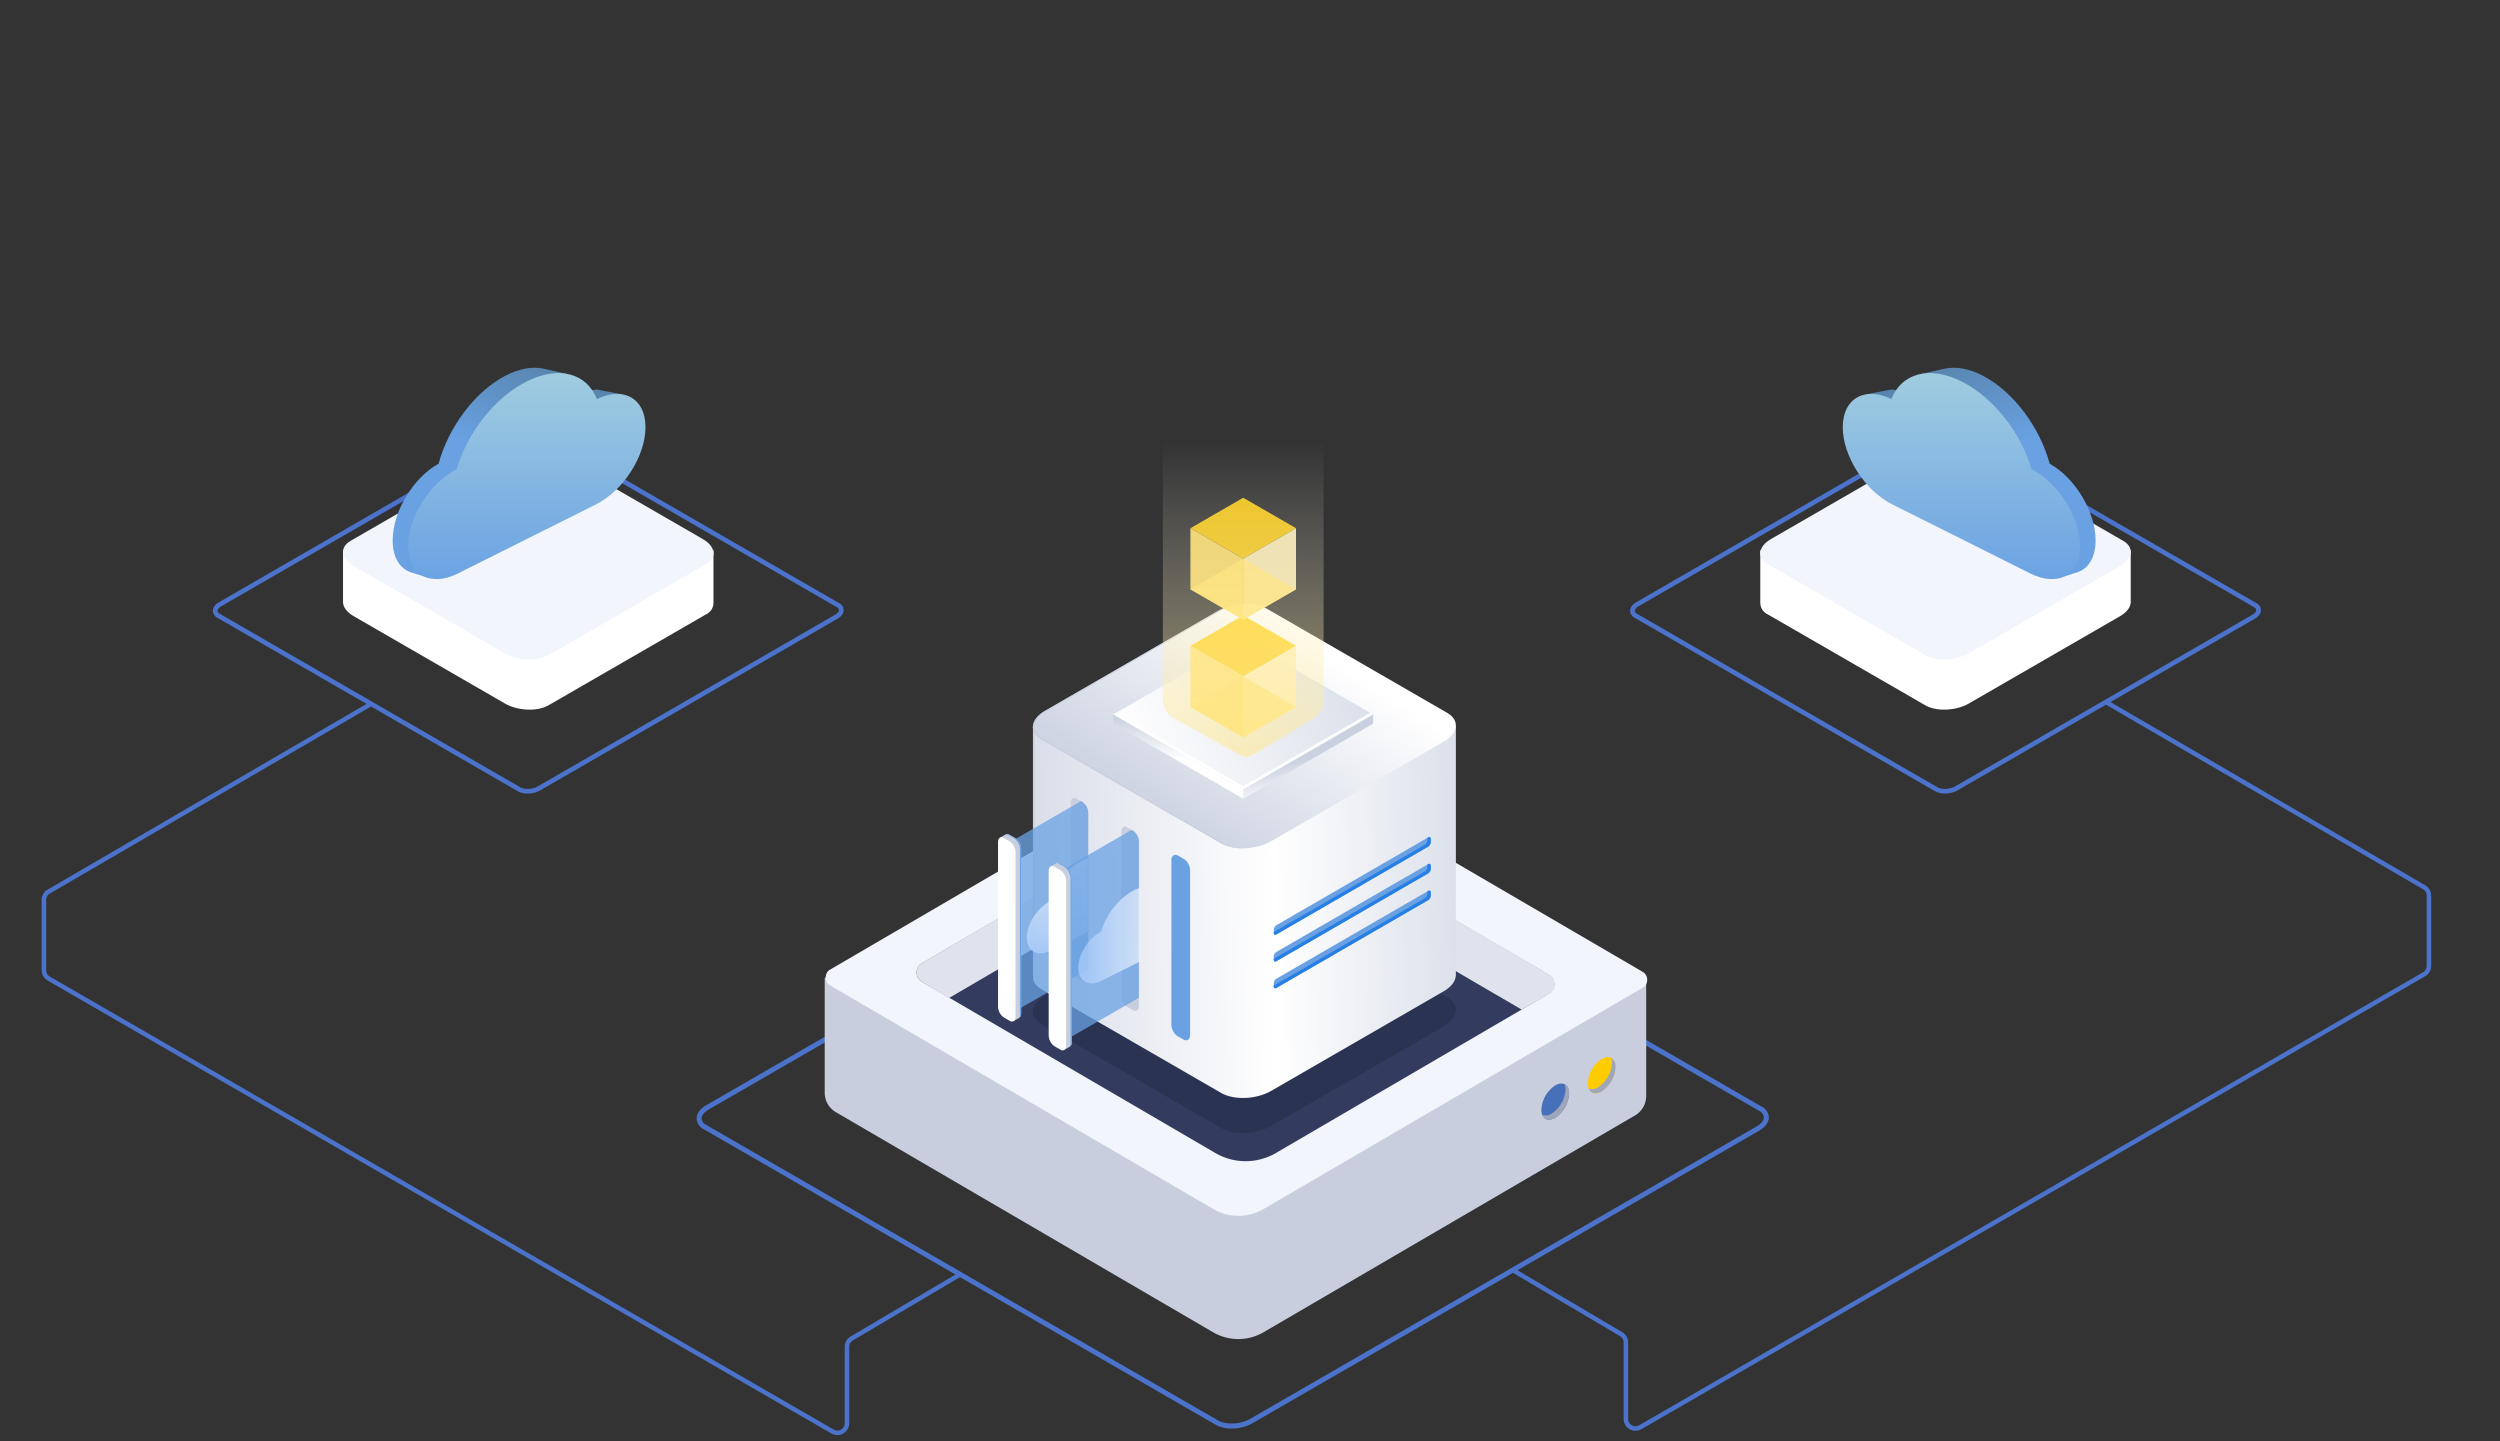
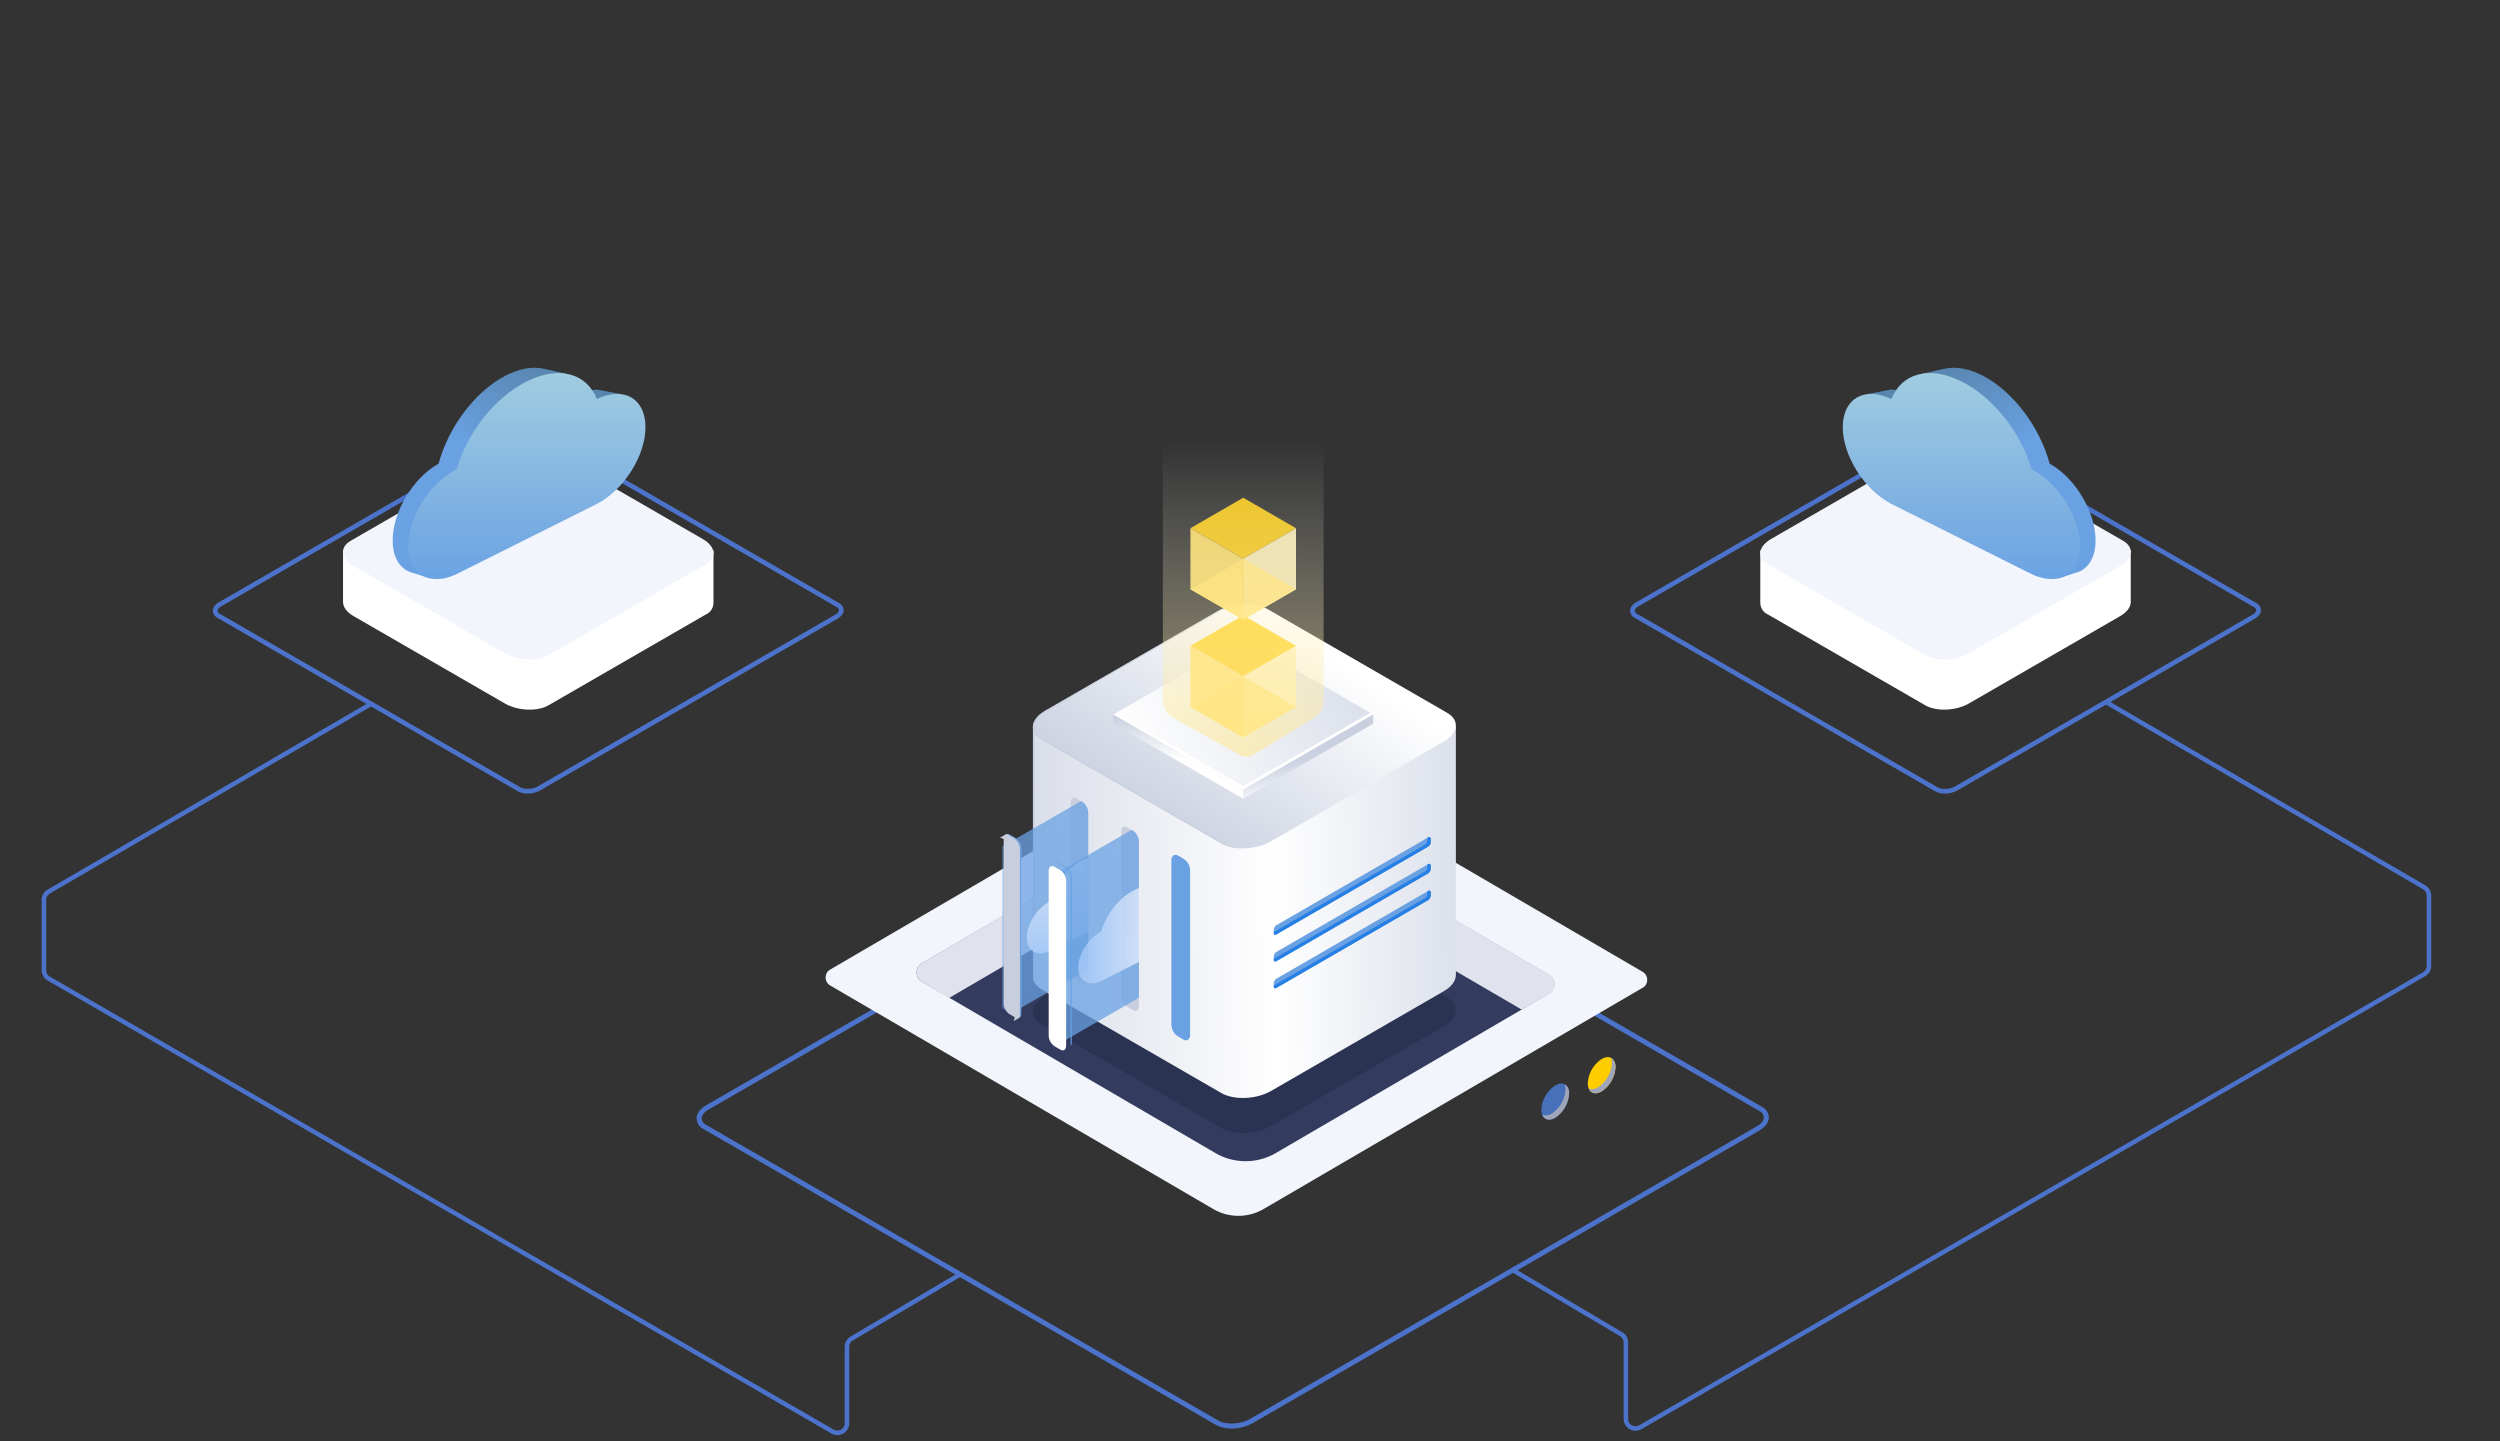
<svg xmlns="http://www.w3.org/2000/svg" xmlns:xlink="http://www.w3.org/1999/xlink" width="1105" height="637" viewBox="0 0 1105 637">
  <rect x="0" y="0" width="1105" height="637" fill="#333333" stroke="none" />
  <defs>
    <style>
      .cls-1, .cls-3 {
        fill: none;
      }

      .cls-2 {
        fill: #4c73cc;
      }

      .cls-3 {
        stroke: #4c73cc;
        stroke-width: 2px;
      }

      .cls-4 {
        fill: url(#linear-gradient);
      }

      .cls-5 {
        fill: #f2f5fc;
      }

      .cls-6 {
        fill: #333c5e;
      }

      .cls-7 {
        fill: #e0e3ed;
      }

      .cls-8 {
        fill: url(#linear-gradient-2);
      }

      .cls-9 {
        fill: #a0a6ba;
      }

      .cls-10 {
        fill: url(#linear-gradient-3);
      }

      .cls-11 {
        fill: url(#linear-gradient-4);
      }

      .cls-12 {
        fill: url(#linear-gradient-5);
      }

      .cls-13 {
        fill: url(#linear-gradient-6);
      }

      .cls-14 {
        fill: url(#linear-gradient-7);
      }

      .cls-15 {
        fill: url(#linear-gradient-8);
      }

      .cls-16 {
        fill: #212843;
        opacity: 0.44;
      }

      .cls-16, .cls-27, .cls-28, .cls-29, .cls-30, .cls-37, .cls-38, .cls-39, .cls-40, .cls-54, .cls-55 {
        isolation: isolate;
      }

      .cls-17 {
        fill: url(#linear-gradient-10);
      }

      .cls-18 {
        fill: url(#linear-gradient-11);
      }

      .cls-19 {
        fill: url(#linear-gradient-12);
      }

      .cls-20 {
        fill: url(#linear-gradient-13);
      }

      .cls-21 {
        fill: url(#linear-gradient-14);
      }

      .cls-22 {
        fill: #267fe5;
      }

      .cls-23 {
        fill: url(#linear-gradient-15);
      }

      .cls-24 {
        fill: url(#linear-gradient-16);
      }

      .cls-25 {
        fill: url(#linear-gradient-17);
      }

      .cls-26 {
        clip-path: url(#clip-path);
      }

      .cls-27, .cls-28, .cls-29, .cls-30, .cls-37, .cls-38, .cls-39, .cls-40 {
        opacity: 0.5;
      }

      .cls-27 {
        fill: url(#linear-gradient-18);
      }

      .cls-28 {
        fill: url(#linear-gradient-19);
      }

      .cls-29 {
        fill: url(#linear-gradient-20);
      }

      .cls-30 {
        fill: url(#linear-gradient-21);
      }

      .cls-31 {
        fill: url(#linear-gradient-22);
      }

      .cls-32 {
        fill: url(#linear-gradient-23);
      }

      .cls-33 {
        fill: url(#linear-gradient-24);
      }

      .cls-34, .cls-45 {
        opacity: 0.65;
      }

      .cls-34 {
        fill: url(#linear-gradient-25);
      }

      .cls-35 {
        fill: url(#linear-gradient-26);
      }

      .cls-36 {
        clip-path: url(#clip-path-2);
      }

      .cls-37 {
        fill: url(#linear-gradient-27);
      }

      .cls-38 {
        fill: url(#linear-gradient-28);
      }

      .cls-39 {
        fill: url(#linear-gradient-29);
      }

      .cls-40 {
        fill: url(#linear-gradient-30);
      }

      .cls-41 {
        fill: url(#linear-gradient-31);
      }

      .cls-42 {
        fill: url(#linear-gradient-32);
      }

      .cls-43 {
        fill: url(#linear-gradient-33);
      }

      .cls-44 {
        fill: url(#linear-gradient-34);
      }

      .cls-45 {
        fill: url(#linear-gradient-35);
      }

      .cls-46 {
        fill: url(#linear-gradient-36);
      }

      .cls-47 {
        fill: #fff;
      }

      .cls-48 {
        fill: url(#linear-gradient-37);
      }

      .cls-49 {
        fill: url(#linear-gradient-38);
      }

      .cls-50 {
        opacity: 0.9;
      }

      .cls-51 {
        fill: #ffcf17;
      }

      .cls-52 {
        fill: #fff1ba;
      }

      .cls-53, .cls-54 {
        fill: #ffe06a;
      }

      .cls-54 {
        opacity: 0.7;
        mix-blend-mode: lighten;
      }

      .cls-55 {
        opacity: 0.75;
        fill: url(#linear-gradient-39);
      }
    </style>
    <linearGradient id="linear-gradient" x1="-2.14" y1="2.16" x2="-2.137" y2="2.16" gradientUnits="objectBoundingBox">
      <stop offset="0" stop-color="#fff" />
      <stop offset="0.506" stop-color="#cad1e0" />
      <stop offset="1" stop-color="#c8cede" />
    </linearGradient>
    <linearGradient id="linear-gradient-2" x1="-91.878" y1="24.792" x2="-91.802" y2="24.792" gradientUnits="objectBoundingBox">
      <stop offset="0" stop-color="#ffe06a" />
      <stop offset="1" stop-color="#fc0" />
    </linearGradient>
    <linearGradient id="linear-gradient-3" x1="-90.209" y1="24.055" x2="-90.132" y2="24.055" gradientUnits="objectBoundingBox">
      <stop offset="0" stop-color="#5e98f7" />
      <stop offset="1" stop-color="#4670ba" />
    </linearGradient>
    <linearGradient id="linear-gradient-4" x1="-7.278" y1="6.672" x2="-7.195" y2="6.864" xlink:href="#linear-gradient" />
    <linearGradient id="linear-gradient-5" x1="-3.486" y1="6.672" x2="-3.403" y2="6.864" xlink:href="#linear-gradient" />
    <linearGradient id="linear-gradient-6" x1="0.205" y1="-0.505" x2="0.71" y2="0.363" gradientUnits="objectBoundingBox">
      <stop offset="0" stop-color="#486b7b" />
      <stop offset="1" stop-color="#69a1e3" />
    </linearGradient>
    <linearGradient id="linear-gradient-7" x1="0.5" x2="0.5" y2="1" gradientUnits="objectBoundingBox">
      <stop offset="0" stop-color="#a0cce0" />
      <stop offset="1" stop-color="#69a1e3" />
    </linearGradient>
    <linearGradient id="linear-gradient-8" x1="0.795" y1="-0.505" x2="0.29" y2="0.363" xlink:href="#linear-gradient-6" />
    <linearGradient id="linear-gradient-10" x1="1.23" y1="0.972" x2="-0.264" y2="1" gradientUnits="objectBoundingBox">
      <stop offset="0" stop-color="#cad1e0" />
      <stop offset="0.436" stop-color="#fff" />
      <stop offset="1" stop-color="#c8cede" />
    </linearGradient>
    <linearGradient id="linear-gradient-11" x1="-200.276" y1="6.369" x2="-200.183" y2="6.369" xlink:href="#linear-gradient-10" />
    <linearGradient id="linear-gradient-12" x1="0.5" y1="0" x2="-0.616" y2="1" xlink:href="#linear-gradient" />
    <linearGradient id="linear-gradient-13" x1="-24.092" y1="7.268" x2="-24.081" y2="7.268" xlink:href="#linear-gradient-10" />
    <linearGradient id="linear-gradient-14" x1="-34.098" y1="15.515" x2="-34.084" y2="15.515" gradientUnits="objectBoundingBox">
      <stop offset="0" stop-color="#aadff7" />
      <stop offset="1" stop-color="#69a1e3" />
    </linearGradient>
    <linearGradient id="linear-gradient-15" x1="-34.098" y1="15.241" x2="-34.084" y2="15.241" xlink:href="#linear-gradient-14" />
    <linearGradient id="linear-gradient-16" x1="-34.098" y1="14.967" x2="-34.084" y2="14.967" xlink:href="#linear-gradient-14" />
    <linearGradient id="linear-gradient-17" x1="-274.684" y1="8.55" x2="-274.555" y2="8.55" xlink:href="#linear-gradient-10" />
    <clipPath id="clip-path">
      <path id="Path_16909" data-name="Path 16909" class="cls-1" d="M2255.8,1806.289l47.381-30.864c1.39.8,2.516-.049,2.516-1.9v-72.581a6.023,6.023,0,0,0-2.516-4.807l-2.69-1.553c-1.39-.8-2.516.049-2.516,1.9l-44.763,20.438C2253.215,1718.774,2254.414,1805.489,2255.8,1806.289Z" />
    </clipPath>
    <linearGradient id="linear-gradient-18" x1="-49.072" y1="7.189" x2="-49.05" y2="7.189" xlink:href="#linear-gradient-14" />
    <linearGradient id="linear-gradient-19" x1="-49.159" y1="7.166" x2="-49.137" y2="7.166" xlink:href="#linear-gradient-14" />
    <linearGradient id="linear-gradient-20" x1="-45.189" y1="23.899" x2="-45.169" y2="23.899" xlink:href="#linear-gradient-14" />
    <linearGradient id="linear-gradient-21" x1="-45.189" y1="21.399" x2="-45.169" y2="21.399" xlink:href="#linear-gradient-14" />
    <linearGradient id="linear-gradient-22" x1="-220.915" y1="8.2" x2="-220.094" y2="8.195" xlink:href="#linear-gradient" />
    <linearGradient id="linear-gradient-23" x1="-313.223" y1="8.404" x2="-313.071" y2="8.404" xlink:href="#linear-gradient-14" />
    <linearGradient id="linear-gradient-24" x1="-261.751" y1="8.336" x2="-263.348" y2="8.336" xlink:href="#linear-gradient" />
    <linearGradient id="linear-gradient-25" x1="0.5" x2="0.5" y2="1" gradientUnits="objectBoundingBox">
      <stop offset="0" stop-color="#fff" />
      <stop offset="1" stop-color="#b6d4ff" />
    </linearGradient>
    <linearGradient id="linear-gradient-26" x1="-277.583" y1="8.394" x2="-277.453" y2="8.394" xlink:href="#linear-gradient-10" />
    <clipPath id="clip-path-2">
      <path id="Path_16911" data-name="Path 16911" class="cls-1" d="M2278.186,1819.016l47.381-30.864c1.39.8,2.516-.049,2.516-1.9v-72.581a6.024,6.024,0,0,0-2.516-4.807l-2.69-1.553c-1.39-.8-2.516.049-2.516,1.9l-44.764,20.438C2275.6,1731.5,2276.8,1818.213,2278.186,1819.016Z" />
    </clipPath>
    <linearGradient id="linear-gradient-27" x1="-49.563" y1="7.059" x2="-49.541" y2="7.059" xlink:href="#linear-gradient-14" />
    <linearGradient id="linear-gradient-28" x1="-49.65" y1="7.036" x2="-49.628" y2="7.036" xlink:href="#linear-gradient-14" />
    <linearGradient id="linear-gradient-29" x1="-45.641" y1="23.454" x2="-45.621" y2="23.454" xlink:href="#linear-gradient-14" />
    <linearGradient id="linear-gradient-30" x1="-45.641" y1="20.954" x2="-45.621" y2="20.954" xlink:href="#linear-gradient-14" />
    <linearGradient id="linear-gradient-31" x1="-223.822" y1="8.048" x2="-223.001" y2="8.043" xlink:href="#linear-gradient" />
    <linearGradient id="linear-gradient-32" x1="-316.653" y1="8.246" x2="-316.501" y2="8.246" xlink:href="#linear-gradient-14" />
    <linearGradient id="linear-gradient-33" x1="-265.4" y1="8.18" x2="-266.997" y2="8.18" xlink:href="#linear-gradient" />
    <linearGradient id="linear-gradient-34" x1="-262.5" y1="8.187" x2="-262.38" y2="8.187" xlink:href="#linear-gradient-14" />
    <linearGradient id="linear-gradient-35" x1="1.094" y1="0.502" x2="0.175" y2="0.498" xlink:href="#linear-gradient-25" />
    <linearGradient id="linear-gradient-36" x1="0" y1="0.5" x2="2.77" y2="-0.114" xlink:href="#linear-gradient" />
    <linearGradient id="linear-gradient-37" x1="0.629" y1="0.848" x2="0.386" y2="0.192" xlink:href="#linear-gradient" />
    <linearGradient id="linear-gradient-38" x1="0.5" y1="0.537" x2="0.5" y2="-0.463" xlink:href="#linear-gradient" />
    <linearGradient id="linear-gradient-39" x1="1" y1="0.249" x2="1" y2="1.232" gradientUnits="objectBoundingBox">
      <stop offset="0" stop-color="#fff" stop-opacity="0" />
      <stop offset="1" stop-color="#ffe06a" />
    </linearGradient>
  </defs>
  <g id="Group_3615" data-name="Group 3615" transform="translate(-11925 4391)">
-     <rect id="Rectangle_589" data-name="Rectangle 589" class="cls-1" width="1105" height="637" transform="translate(11925 -4391)" />
    <g id="Group_3614" data-name="Group 3614" transform="translate(11511.501 -4603)">
      <g id="Group_2492" data-name="Group 2492" transform="translate(0.336 -5.404)">
        <g id="Group_2157" data-name="Group 2157">
          <g id="Group_2149" data-name="Group 2149">
            <path id="Path_14971" data-name="Path 14971" class="cls-2" d="M1272.829,568.154a8.879,8.879,0,0,1-4.372-1.024l-132.738-76.636a3.64,3.64,0,0,1-2.05-3.115c0-1.423.98-2.8,2.686-3.788l131.462-75.9c2.953-1.7,7.3-1.861,9.89-.366l132.738,76.636a3.633,3.633,0,0,1,2.05,3.115c0,1.423-.98,2.8-2.686,3.788l-131.462,75.9A11.3,11.3,0,0,1,1272.829,568.154Zm.526-159.785a9.3,9.3,0,0,0-4.505,1.112l-131.462,75.9c-1.035.6-1.653,1.344-1.653,2a1.724,1.724,0,0,0,1.017,1.326l132.738,76.638c1.951,1.125,5.534.956,7.825-.368l131.462-75.9c1.035-.6,1.651-1.346,1.651-2a1.718,1.718,0,0,0-1.015-1.324l-132.734-76.639a6.79,6.79,0,0,0-3.324-.745Z" />
          </g>
          <g id="Group_2153" data-name="Group 2153">
            <path id="Path_14987" data-name="Path 14987" class="cls-2" d="M646.4,568.154a8.9,8.9,0,0,1-4.374-1.024L509.287,490.492a3.631,3.631,0,0,1-2.051-3.113c0-1.423.98-2.8,2.687-3.788l131.46-75.9c2.949-1.7,7.3-1.866,9.89-.368l132.738,76.636a3.631,3.631,0,0,1,2.05,3.118c0,1.421-.979,2.8-2.685,3.786l-131.462,75.9A11.3,11.3,0,0,1,646.4,568.154Zm-3.341-2.815c1.947,1.129,5.534.958,7.825-.366l131.462-75.9c1.035-.6,1.653-1.344,1.653-2a1.726,1.726,0,0,0-1.017-1.329L650.243,409.108c-1.947-1.123-5.531-.952-7.825.368l-131.462,75.9c-1.035.6-1.651,1.346-1.651,2a1.716,1.716,0,0,0,1.015,1.324Z" />
          </g>
          <g id="Group_2156" data-name="Group 2156">
            <g id="Group_2155" data-name="Group 2155">
              <g id="Group_2154" data-name="Group 2154">
                <path id="Path_15005" data-name="Path 15005" class="cls-2" d="M957.595,848.811a14.429,14.429,0,0,1-7.121-1.668L724.23,716.521a5.551,5.551,0,0,1-3.161-4.736c0-2.179,1.548-4.321,4.245-5.878L949.382,576.54c4.843-2.8,11.955-3.074,16.2-.625l226.239,130.622a5.55,5.55,0,0,1,3.161,4.733c0,2.179-1.548,4.323-4.247,5.88L966.667,846.518A18.546,18.546,0,0,1,957.595,848.811Zm.877-272.375a16.468,16.468,0,0,0-7.994,2L726.409,707.8c-2,1.155-3.148,2.609-3.148,3.981a3.534,3.534,0,0,0,2.065,2.837L951.572,845.247c3.5,2.017,9.91,1.732,14-.627l224.069-129.366c2-1.158,3.151-2.609,3.151-3.984a3.536,3.536,0,0,0-2.065-2.837L964.481,577.811a12.268,12.268,0,0,0-6.009-1.374Z" />
              </g>
            </g>
          </g>
        </g>
        <path id="leftpath" class="cls-3" d="M577.394,528.593h-.362l-142.346,82.9a4.245,4.245,0,0,0-2.112,3.672v31.076a4.249,4.249,0,0,0,2.123,3.679L781.145,850.141a4.25,4.25,0,0,0,6.375-3.679V812.68a4.249,4.249,0,0,1,2.087-3.658l48.145-28.466" />
        <path id="rightpath" class="cls-3" d="M1344.058,527.747h0l140.582,81.835a4.25,4.25,0,0,1,2.112,3.672v31.08a4.249,4.249,0,0,1-2.123,3.679L1138.181,848.234a4.249,4.249,0,0,1-6.375-3.679V810.773a4.254,4.254,0,0,0-2.087-3.658l-48.145-28.466" />
        <g id="Group_2313" data-name="Group 2313">
          <g id="Group_1625" data-name="Group 1625">
            <g id="Group_1624" data-name="Group 1624">
              <g id="Group_1623" data-name="Group 1623">
                <g id="Group_1603" data-name="Group 1603">
                  <g id="Group_1589" data-name="Group 1589">
-                     <path id="Path_7270" data-name="Path 7270" class="cls-4" d="M1136.189,710.222,971.863,806.13a22.177,22.177,0,0,1-22.735,0L782.291,708.789a9.985,9.985,0,0,1-4.606-8.7V649.7l169.8-71.929a25.853,25.853,0,0,1,21.063-.248l172.231,73.6v50.4A10.013,10.013,0,0,1,1136.189,710.222Z" />
                    <path id="Path_7271" data-name="Path 7271" class="cls-5" d="M1139.4,653.881l-167.533,97.8a22.088,22.088,0,0,1-22.633,0l-169.309-98.8a4.131,4.131,0,0,1-1.465-5.116,3.588,3.588,0,0,1,1.465-1.71l167.578-97.815a22.028,22.028,0,0,1,22.555,0l169.345,98.825a4.125,4.125,0,0,1,1.467,5.111,3.592,3.592,0,0,1-1.467,1.712Z" />
                    <path id="Path_7272" data-name="Path 7272" class="cls-6" d="M1098.056,656.434,977.339,726.9a26.567,26.567,0,0,1-27.227,0L820.433,651.216a4.8,4.8,0,0,1-1.714-5.951,4.173,4.173,0,0,1,1.714-2l122.806-71.69a22.48,22.48,0,0,1,23.033,0l131.788,76.9a4.811,4.811,0,0,1,1.708,5.958,4.184,4.184,0,0,1-1.708,1.993Z" />
                    <path id="Path_7273" data-name="Path 7273" class="cls-7" d="M1098.163,656.577l-12.427,7.061L966.28,593.924a22.494,22.494,0,0,0-23.033,0L832.58,658.557l-12.15-7.326a4.8,4.8,0,0,1-1.714-5.946l0,0a3.932,3.932,0,0,1,1.593-1.992L943.262,571.13a22.723,22.723,0,0,1,23.165.142L1098.3,648.494a4.917,4.917,0,0,1,1.653,6.047,4.431,4.431,0,0,1-1.789,2.035Z" />
                  </g>
                  <g id="Group_1602" data-name="Group 1602">
                    <g id="Group_1594" data-name="Group 1594">
                      <g id="Group_1590" data-name="Group 1590">
                        <path id="Path_7274" data-name="Path 7274" class="cls-8" d="M1114.967,696.224c0,3.949,2.743,5.544,6.124,3.57a13.678,13.678,0,0,0,6.122-10.715c0-3.949-2.738-5.544-6.122-3.57A13.686,13.686,0,0,0,1114.967,696.224Z" />
                        <path id="Path_7275" data-name="Path 7275" class="cls-9" d="M1119.516,697.957a13.665,13.665,0,0,0,6.126-10.715,6.05,6.05,0,0,0-.4-2.236,4.25,4.25,0,0,1,1.974,4.072,13.674,13.674,0,0,1-6.121,10.715c-2.638,1.541-4.86.89-5.724-1.332A4.316,4.316,0,0,0,1119.516,697.957Z" />
                      </g>
                      <g id="Group_1591" data-name="Group 1591">
                        <path id="Path_7276" data-name="Path 7276" class="cls-10" d="M1094.453,707.874c0,3.948,2.738,5.548,6.122,3.575a13.688,13.688,0,0,0,6.122-10.715c0-3.949-2.74-5.548-6.122-3.576A13.675,13.675,0,0,0,1094.453,707.874Z" />
                        <path id="Path_7277" data-name="Path 7277" class="cls-9" d="M1099.007,709.616a13.689,13.689,0,0,0,6.122-10.724,6.144,6.144,0,0,0-.4-2.236,4.252,4.252,0,0,1,1.967,4.08,13.688,13.688,0,0,1-6.121,10.715c-2.636,1.531-4.862.883-5.726-1.339A4.348,4.348,0,0,0,1099.007,709.616Z" />
                      </g>
                    </g>
                  </g>
                </g>
              </g>
            </g>
          </g>
        </g>
        <path id="Path_7190" data-name="Path 7190" class="cls-11" d="M1354.948,460.629h-34.505l-38.411-22.177c-4.947-2.855-13.581-2.5-19.306.8L1225.7,460.634h-34.487V483.8h.012a5.592,5.592,0,0,0,3.314,5.17l69.577,40.164c4.945,2.855,13.588,2.5,19.306-.8l66.8-38.575c2.967-1.715,4.548-3.882,4.7-5.971h.026Z" />
        <path id="Path_7192" data-name="Path 7192" class="cls-5" d="M1264.125,506.966,1194.556,466.8c-4.946-2.858-4.334-7.839,1.386-11.142l66.8-38.566c5.711-3.3,14.352-3.655,19.3-.8l69.571,40.164c4.947,2.855,4.327,7.839-1.387,11.142l-66.8,38.563C1277.712,509.462,1269.071,509.822,1264.125,506.966Z" />
        <g id="Group_2490" data-name="Group 2490">
          <path id="Path_7190-2" data-name="Path 7190" class="cls-12" d="M564.784,483.792h.026c.15,2.089,1.73,4.256,4.7,5.971l66.8,38.575c5.718,3.3,14.361,3.655,19.306.8l69.577-40.164a5.594,5.594,0,0,0,3.314-5.17h.012v-23.17H694.03l-37.023-21.382c-5.726-3.3-14.359-3.655-19.306-.8L599.29,460.629H564.785Z" />
          <path id="Path_7192-2" data-name="Path 7192" class="cls-5" d="M636.309,506.164l-66.8-38.563c-5.713-3.3-6.333-8.287-1.386-11.142L637.7,416.3c4.945-2.856,13.586-2.5,19.3.8l66.8,38.566c5.72,3.3,6.332,8.284,1.385,11.142l-69.568,40.164C650.661,509.822,642.02,509.462,636.309,506.164Z" />
        </g>
      </g>
      <g id="Group_1605" data-name="Group 1605" transform="translate(1228 374.545)">
        <g id="Group_1604" data-name="Group 1604">
          <g id="Group_1603-2" data-name="Group 1603">
            <g id="Group_1602-2" data-name="Group 1602">
              <path id="Path_7254" data-name="Path 7254" class="cls-13" d="M1564.144,779.732c0-12.668-9.058-27.74-20.3-33.918-4.252-15.8-15.729-31.6-29.261-38.756-6.359-3.365-12.252-4.314-17.168-3.231l0-.024-9.739,2.191s-6.139,7.758-6.9,9.778c-2.136-1.472-5.231-3.052-7.37-2.665l-10.442,2s6.767,41.194,18.188,47.238c4.862,2.572,66.65,34.137,66.65,34.137l7-2.288-.024-.009C1560.409,793.024,1564.144,787.86,1564.144,779.732Z" transform="translate(-1452.396 -703.4)" />
              <path id="Path_7255" data-name="Path 7255" class="cls-14" d="M1537.2,747.876c-4.5-15.8-16.641-31.6-30.959-38.756s-26.46-3.506-30.959,7.79c-11.9-5.724-21.483-.237-21.483,12.431,0,12.812,9.8,28.1,21.882,34.139l61.121,30.568c12.084,6.043,21.881.557,21.881-12.253C1558.683,769.126,1549.1,754.054,1537.2,747.876Z" transform="translate(-1453.799 -703.087)" />
            </g>
          </g>
        </g>
      </g>
      <g id="Group_3421" data-name="Group 3421" transform="translate(587.056 374.545)">
        <g id="Group_1604-2" data-name="Group 1604">
          <g id="Group_1603-3" data-name="Group 1603">
            <g id="Group_1602-3" data-name="Group 1602">
              <path id="Path_7254-2" data-name="Path 7254" class="cls-15" d="M1462.956,779.732c0-12.668,9.058-27.74,20.3-33.918,4.252-15.8,15.729-31.6,29.261-38.756,6.359-3.365,12.252-4.314,17.168-3.231l0-.024,9.739,2.191s6.139,7.758,6.9,9.778c2.136-1.472,5.231-3.052,7.37-2.665l10.442,2s-6.767,41.194-18.188,47.238c-4.862,2.572-66.65,34.137-66.65,34.137l-7-2.288.024-.009C1466.69,793.024,1462.956,787.86,1462.956,779.732Z" transform="translate(-1462.956 -703.4)" />
              <path id="Path_7255-2" data-name="Path 7255" class="cls-14" d="M1475.282,747.876c4.5-15.8,16.642-31.6,30.959-38.756s26.46-3.506,30.959,7.79c11.9-5.724,21.483-.237,21.483,12.431,0,12.812-9.8,28.1-21.882,34.139l-61.121,30.568c-12.084,6.043-21.881.557-21.881-12.253C1453.8,769.126,1463.382,754.054,1475.282,747.876Z" transform="translate(-1446.935 -703.087)" />
            </g>
          </g>
        </g>
      </g>
      <g id="Group_3426" data-name="Group 3426" transform="translate(-1411.216 -1129.63)">
        <g id="Group_3420" data-name="Group 3420">
          <g id="Group_3403" data-name="Group 3403">
            <path id="Path_16909-2" data-name="Path 16909" class="cls-16" d="M2364.51,1840.223l-79.436-45.862c-5.648-3.261-4.94-8.957,1.582-12.722l76.269-44.034c6.521-3.765,16.387-4.174,22.035-.913l79.436,45.863c5.648,3.261,4.94,8.957-1.582,12.722l-76.269,44.034C2380.023,1843.071,2370.158,1843.479,2364.51,1840.223Z" />
            <path id="Path_16910" data-name="Path 16910" class="cls-17" d="M2468.209,1662.623h-39.4L2384.96,1637.3c-5.648-3.261-15.513-2.852-22.035.913l-42.272,24.406h-39.375v110.35h.012c-.161,2.207,1.07,4.337,3.784,5.9l79.436,45.862c5.648,3.261,15.514,2.852,22.035-.914l76.269-44.034c3.388-1.956,5.192-4.432,5.366-6.818h.029Z" />
            <path id="Path_16911-2" data-name="Path 16911" class="cls-18" d="M2291.254,1662.622h-9.972v110.349h.013a5.567,5.567,0,0,0,1.807,4.4,5.329,5.329,0,0,1-1.133-3.629h-.012V1663.4h10.08C2291.782,1663.131,2291.523,1662.87,2291.254,1662.622Z" />
            <path id="Path_16916" data-name="Path 16916" class="cls-19" d="M2364.51,1714.388l-79.436-45.862c-5.648-3.261-4.94-8.957,1.582-12.722l76.269-44.038c6.521-3.765,16.387-4.174,22.035-.913l79.436,45.862c5.648,3.261,4.94,8.957-1.582,12.722l-76.269,44.034C2380.023,1717.24,2370.158,1717.649,2364.51,1714.388Z" />
            <path id="Path_16917" data-name="Path 16917" class="cls-20" d="M2365.384,1714.388l-79.436-45.862c-5.648-3.261-4.94-8.957,1.582-12.722l76.269-44.034a25.244,25.244,0,0,1,11.234-3.081,25.455,25.455,0,0,0-12.108,3.081l-76.269,44.034c-6.522,3.765-7.23,9.461-1.582,12.722l79.436,45.862a20.3,20.3,0,0,0,10.8,2.168A19.775,19.775,0,0,1,2365.384,1714.388Z" />
            <g id="Group_3402" data-name="Group 3402">
              <g id="Group_3399" data-name="Group 3399">
                <path id="Path_16920" data-name="Path 16920" class="cls-21" d="M2388.811,1754.676l67.2-38.866a2.66,2.66,0,0,0,1.113-2.126v-1.1c0-.819-.5-1.2-1.113-.841l-67.2,38.866a2.669,2.669,0,0,0-1.113,2.127v1.1C2387.7,1754.655,2388.2,1755.031,2388.811,1754.676Z" />
                <path id="Path_16921" data-name="Path 16921" class="cls-22" d="M2454.535,1714.969a2.665,2.665,0,0,0,1.113-2.126v-.9l.358-.207c.615-.355,1.113.022,1.113.841v1.1a2.663,2.663,0,0,1-1.113,2.127l-67.2,38.866c-.615.355-1.113-.022-1.113-.841v-.206Z" />
              </g>
              <g id="Group_3400" data-name="Group 3400">
                <path id="Path_16922" data-name="Path 16922" class="cls-23" d="M2388.811,1766.5l67.2-38.866a2.66,2.66,0,0,0,1.113-2.127v-1.1c0-.82-.5-1.2-1.113-.842l-67.2,38.867a2.665,2.665,0,0,0-1.113,2.126v1.1C2387.7,1766.481,2388.2,1766.857,2388.811,1766.5Z" />
                <path id="Path_16923" data-name="Path 16923" class="cls-22" d="M2454.535,1726.8a2.666,2.666,0,0,0,1.113-2.126v-.9l.358-.207c.615-.355,1.113.022,1.113.841v1.1a2.665,2.665,0,0,1-1.113,2.126l-67.2,38.866c-.615.355-1.113-.022-1.113-.841v-.206Z" />
              </g>
              <g id="Group_3401" data-name="Group 3401">
                <path id="Path_16924" data-name="Path 16924" class="cls-24" d="M2388.811,1778.327l67.2-38.866a2.665,2.665,0,0,0,1.113-2.126v-1.1c0-.82-.5-1.2-1.113-.842l-67.2,38.866a2.667,2.667,0,0,0-1.113,2.127v1.1C2387.7,1778.306,2388.2,1778.683,2388.811,1778.327Z" />
                <path id="Path_16925" data-name="Path 16925" class="cls-22" d="M2454.535,1738.621a2.665,2.665,0,0,0,1.113-2.126v-.9l.358-.207c.615-.355,1.113.022,1.113.841v1.1a2.663,2.663,0,0,1-1.113,2.127l-67.2,38.866c-.615.355-1.113-.022-1.113-.841v-.2Z" />
              </g>
            </g>
          </g>
          <g id="Group_3410" data-name="Group 3410">
            <g id="Group_3409" data-name="Group 3409">
              <path id="Path_16927" data-name="Path 16927" class="cls-25" d="M2300.494,1773.871l2.69,1.553c1.39.8,2.516-.049,2.516-1.9v-72.581a6.021,6.021,0,0,0-2.516-4.807l-2.69-1.553c-1.39-.8-2.516.049-2.516,1.9v72.581A6.029,6.029,0,0,0,2300.494,1773.871Z" />
              <g id="Group_3408" data-name="Group 3408">
                <g id="Group_3423" data-name="Group 3423">
                  <g id="Group_3422" data-name="Group 3422" class="cls-26">
                    <g id="Group_3407" data-name="Group 3407">
                      <g id="Group_3406" data-name="Group 3406">
                        <g id="Group_3404" data-name="Group 3404">
                          <path id="Path_16928" data-name="Path 16928" class="cls-27" d="M2267.725,1787.271l45.585-26.318v-71.436l-45.585,26.318Z" />
                          <path id="Path_16929" data-name="Path 16929" class="cls-28" d="M2271.7,1789.524l45.585-26.318V1691.77l-45.585,26.319Z" />
                          <path id="Path_16930" data-name="Path 16930" class="cls-29" d="M2313.31,1689.516l3.969,2.254-45.585,26.319-3.969-2.254Z" />
                          <path id="Path_16931" data-name="Path 16931" class="cls-30" d="M2313.31,1760.956l3.969,2.254-45.585,26.318-3.969-2.254Z" />
                        </g>
                        <g id="Group_3405" data-name="Group 3405">
                          <path id="Path_16932" data-name="Path 16932" class="cls-31" d="M2266.712,1711.886l2.515-1.472v.021a1.6,1.6,0,0,1,1.626.125l2.69,1.553a6.024,6.024,0,0,1,2.516,4.807V1789.5a2.219,2.219,0,0,1-.861,2.012l.006.014-2.424,1.418.485-1.7-2.412-1.393a6.027,6.027,0,0,1-2.516-4.807v-72.6Z" />
                          <path id="Path_16933" data-name="Path 16933" class="cls-32" d="M2273.539,1712.112l-2.69-1.553a1.686,1.686,0,0,0-1.373-.222,2.113,2.113,0,0,1,.743.265l2.744,1.584a6.142,6.142,0,0,1,2.566,4.9v74.021c0,.045-.01.08-.011.124a2.558,2.558,0,0,0,.537-1.734v-72.581A6.021,6.021,0,0,0,2273.539,1712.112Z" />
-                           <path id="Path_16934" data-name="Path 16934" class="cls-33" d="M2268.366,1791.305l2.69,1.553c1.39.8,2.516-.049,2.516-1.9v-72.581a6.026,6.026,0,0,0-2.516-4.807l-2.69-1.553c-1.391-.8-2.516.05-2.516,1.9V1786.5A6.021,6.021,0,0,0,2268.366,1791.305Z" />
                        </g>
                      </g>
                    </g>
                  </g>
                </g>
                <path id="Path_16910-2" data-name="Path 16910" class="cls-34" d="M2305.516,1720.9a18.618,18.618,0,0,0-2.247.944c-6.747,3.374-12.47,10.819-14.589,18.263-5.607,2.911-10.122,10.013-10.121,15.979,0,6.037,4.617,8.622,10.311,5.774l16.646-8.323Z" />
              </g>
            </g>
          </g>
          <g id="Group_3417" data-name="Group 3417">
            <g id="Group_3416" data-name="Group 3416">
              <path id="Path_16936" data-name="Path 16936" class="cls-35" d="M2322.877,1786.6l2.69,1.553c1.39.8,2.516-.049,2.516-1.9V1713.67a6.023,6.023,0,0,0-2.516-4.807l-2.69-1.553c-1.39-.8-2.516.049-2.516,1.9v72.581A6.026,6.026,0,0,0,2322.877,1786.6Z" />
              <g id="Group_3415" data-name="Group 3415">
                <g id="Group_3425" data-name="Group 3425">
                  <g id="Group_3424" data-name="Group 3424" class="cls-36">
                    <g id="Group_3414" data-name="Group 3414">
                      <g id="Group_3413" data-name="Group 3413">
                        <g id="Group_3411" data-name="Group 3411">
                          <path id="Path_16937" data-name="Path 16937" class="cls-37" d="M2290.107,1800l45.585-26.319v-71.436l-45.585,26.318Z" />
                          <path id="Path_16938" data-name="Path 16938" class="cls-38" d="M2294.075,1802.252l45.585-26.318V1704.5l-45.585,26.318Z" />
                          <path id="Path_16939" data-name="Path 16939" class="cls-39" d="M2335.692,1702.243l3.969,2.253-45.585,26.319-3.969-2.254Z" />
                          <path id="Path_16940" data-name="Path 16940" class="cls-40" d="M2335.692,1773.68l3.969,2.254-45.585,26.318-3.969-2.254Z" />
                        </g>
                        <g id="Group_3412" data-name="Group 3412">
-                           <path id="Path_16941" data-name="Path 16941" class="cls-41" d="M2289.094,1724.613l2.515-1.472v.021a1.6,1.6,0,0,1,1.626.125l2.69,1.553a6.019,6.019,0,0,1,2.516,4.807v72.583a2.217,2.217,0,0,1-.862,2.012l.006.015-2.423,1.418.485-1.7-2.412-1.393a6.026,6.026,0,0,1-2.516-4.807v-72.6Z" />
                          <path id="Path_16942" data-name="Path 16942" class="cls-42" d="M2295.921,1724.839l-2.69-1.553a1.694,1.694,0,0,0-1.373-.222,2.12,2.12,0,0,1,.743.265l2.743,1.584a6.142,6.142,0,0,1,2.566,4.9v74.021c0,.045-.01.08-.011.124a2.558,2.558,0,0,0,.537-1.734v-72.581A6.021,6.021,0,0,0,2295.921,1724.839Z" />
                          <path id="Path_16943" data-name="Path 16943" class="cls-43" d="M2290.747,1804.033l2.69,1.553c1.39.8,2.516-.049,2.516-1.9V1731.1a6.023,6.023,0,0,0-2.516-4.807l-2.69-1.553c-1.389-.8-2.516.05-2.516,1.9v72.581A6.027,6.027,0,0,0,2290.747,1804.033Z" />
                        </g>
                      </g>
                    </g>
                  </g>
                </g>
              </g>
            </g>
          </g>
          <g id="Group_3419" data-name="Group 3419">
            <g id="Group_3418" data-name="Group 3418">
              <path id="Path_16945" data-name="Path 16945" class="cls-44" d="M2348.95,1801.452a2.291,2.291,0,0,1-1.138-.339l-2.691-1.552a6.335,6.335,0,0,1-2.653-5.045v-72.581a2.5,2.5,0,0,1,1.007-2.271,1.882,1.882,0,0,1,1.92.133l2.691,1.553a6.34,6.34,0,0,1,2.652,5.045v72.581a2.5,2.5,0,0,1-1.007,2.271A1.543,1.543,0,0,1,2348.95,1801.452Z" />
            </g>
          </g>
        </g>
        <path id="Path_16912" data-name="Path 16912" class="cls-45" d="M2328.286,1734.14a18.446,18.446,0,0,0-2.247.943c-6.747,3.374-12.47,10.819-14.589,18.263-5.607,2.911-10.122,10.013-10.121,15.979,0,6.037,4.617,8.622,10.311,5.774l16.646-8.323Z" />
      </g>
      <g id="Group_3427" data-name="Group 3427" transform="translate(557.349 402.595)">
        <path id="Path_16913" data-name="Path 16913" class="cls-46" d="M405.653,158.389l-57.441-33.164,57.44-33.163,57.441,33.164Z" transform="translate(0)" />
        <path id="Path_16914" data-name="Path 16914" class="cls-47" d="M405.653,147.373,349.5,114.952l-1.286.743,57.441,33.164,57.44-33.163-1.286-.742Z" transform="translate(0 9.531)" />
        <path id="Path_16915" data-name="Path 16915" class="cls-48" d="M446.206,115.477v4.033l-57.44,33.163v-4.033Z" transform="translate(16.887 9.75)" />
        <path id="Path_16916-2" data-name="Path 16916" class="cls-49" d="M348.212,115.476v4.033l57.441,33.164V148.64Z" transform="translate(0 9.749)" />
      </g>
      <g id="Group_3428" data-name="Group 3428" transform="translate(695.464 361.198)">
        <g id="Group_3428-2" data-name="Group 3428" class="cls-50">
          <path id="Path_16917-2" data-name="Path 16917" class="cls-51" d="M267.537,149.746,244.2,136.274,267.537,122.8l23.335,13.472Z" />
          <path id="Path_16918" data-name="Path 16918" class="cls-52" d="M290.871,136.274v27.02l-23.334,13.472V149.746Z" />
          <path id="Path_16919" data-name="Path 16919" class="cls-53" d="M244.2,136.274v27.02l23.334,13.472V149.746Z" />
        </g>
        <path id="Path_16920-2" data-name="Path 16920" class="cls-54" d="M267.537,176.767,244.2,163.294l23.334-13.472,23.335,13.472Z" />
      </g>
      <g id="Group_3429" data-name="Group 3429" transform="translate(695.464 309.198)">
        <g id="Group_3428-3" data-name="Group 3428" class="cls-50">
          <path id="Path_16917-3" data-name="Path 16917" class="cls-51" d="M267.537,149.746,244.2,136.274,267.537,122.8l23.335,13.472Z" />
          <path id="Path_16918-2" data-name="Path 16918" class="cls-52" d="M290.871,136.274v27.02l-23.334,13.472V149.746Z" />
          <path id="Path_16919-2" data-name="Path 16919" class="cls-53" d="M244.2,136.274v27.02l23.334,13.472V149.746Z" />
        </g>
        <path id="Path_16920-3" data-name="Path 16920" class="cls-54" d="M267.537,176.767,244.2,163.294l23.334-13.472,23.335,13.472Z" />
      </g>
      <path id="Path_7279" data-name="Path 7279" class="cls-55" d="M1217.3,207.977l26.5-17.457a9.132,9.132,0,0,1,10.063.009l26.3,17.4a9.131,9.131,0,0,1,4.093,7.615V349.408a9.131,9.131,0,0,1-4.395,7.806l-26.476,16.066a5.776,5.776,0,0,1-6.509.024l-29-16.181a9.132,9.132,0,0,1-4.683-7.975l0-133.545A9.132,9.132,0,0,1,1217.3,207.977Z" transform="translate(-285.716 172.196)" />
    </g>
  </g>
</svg>